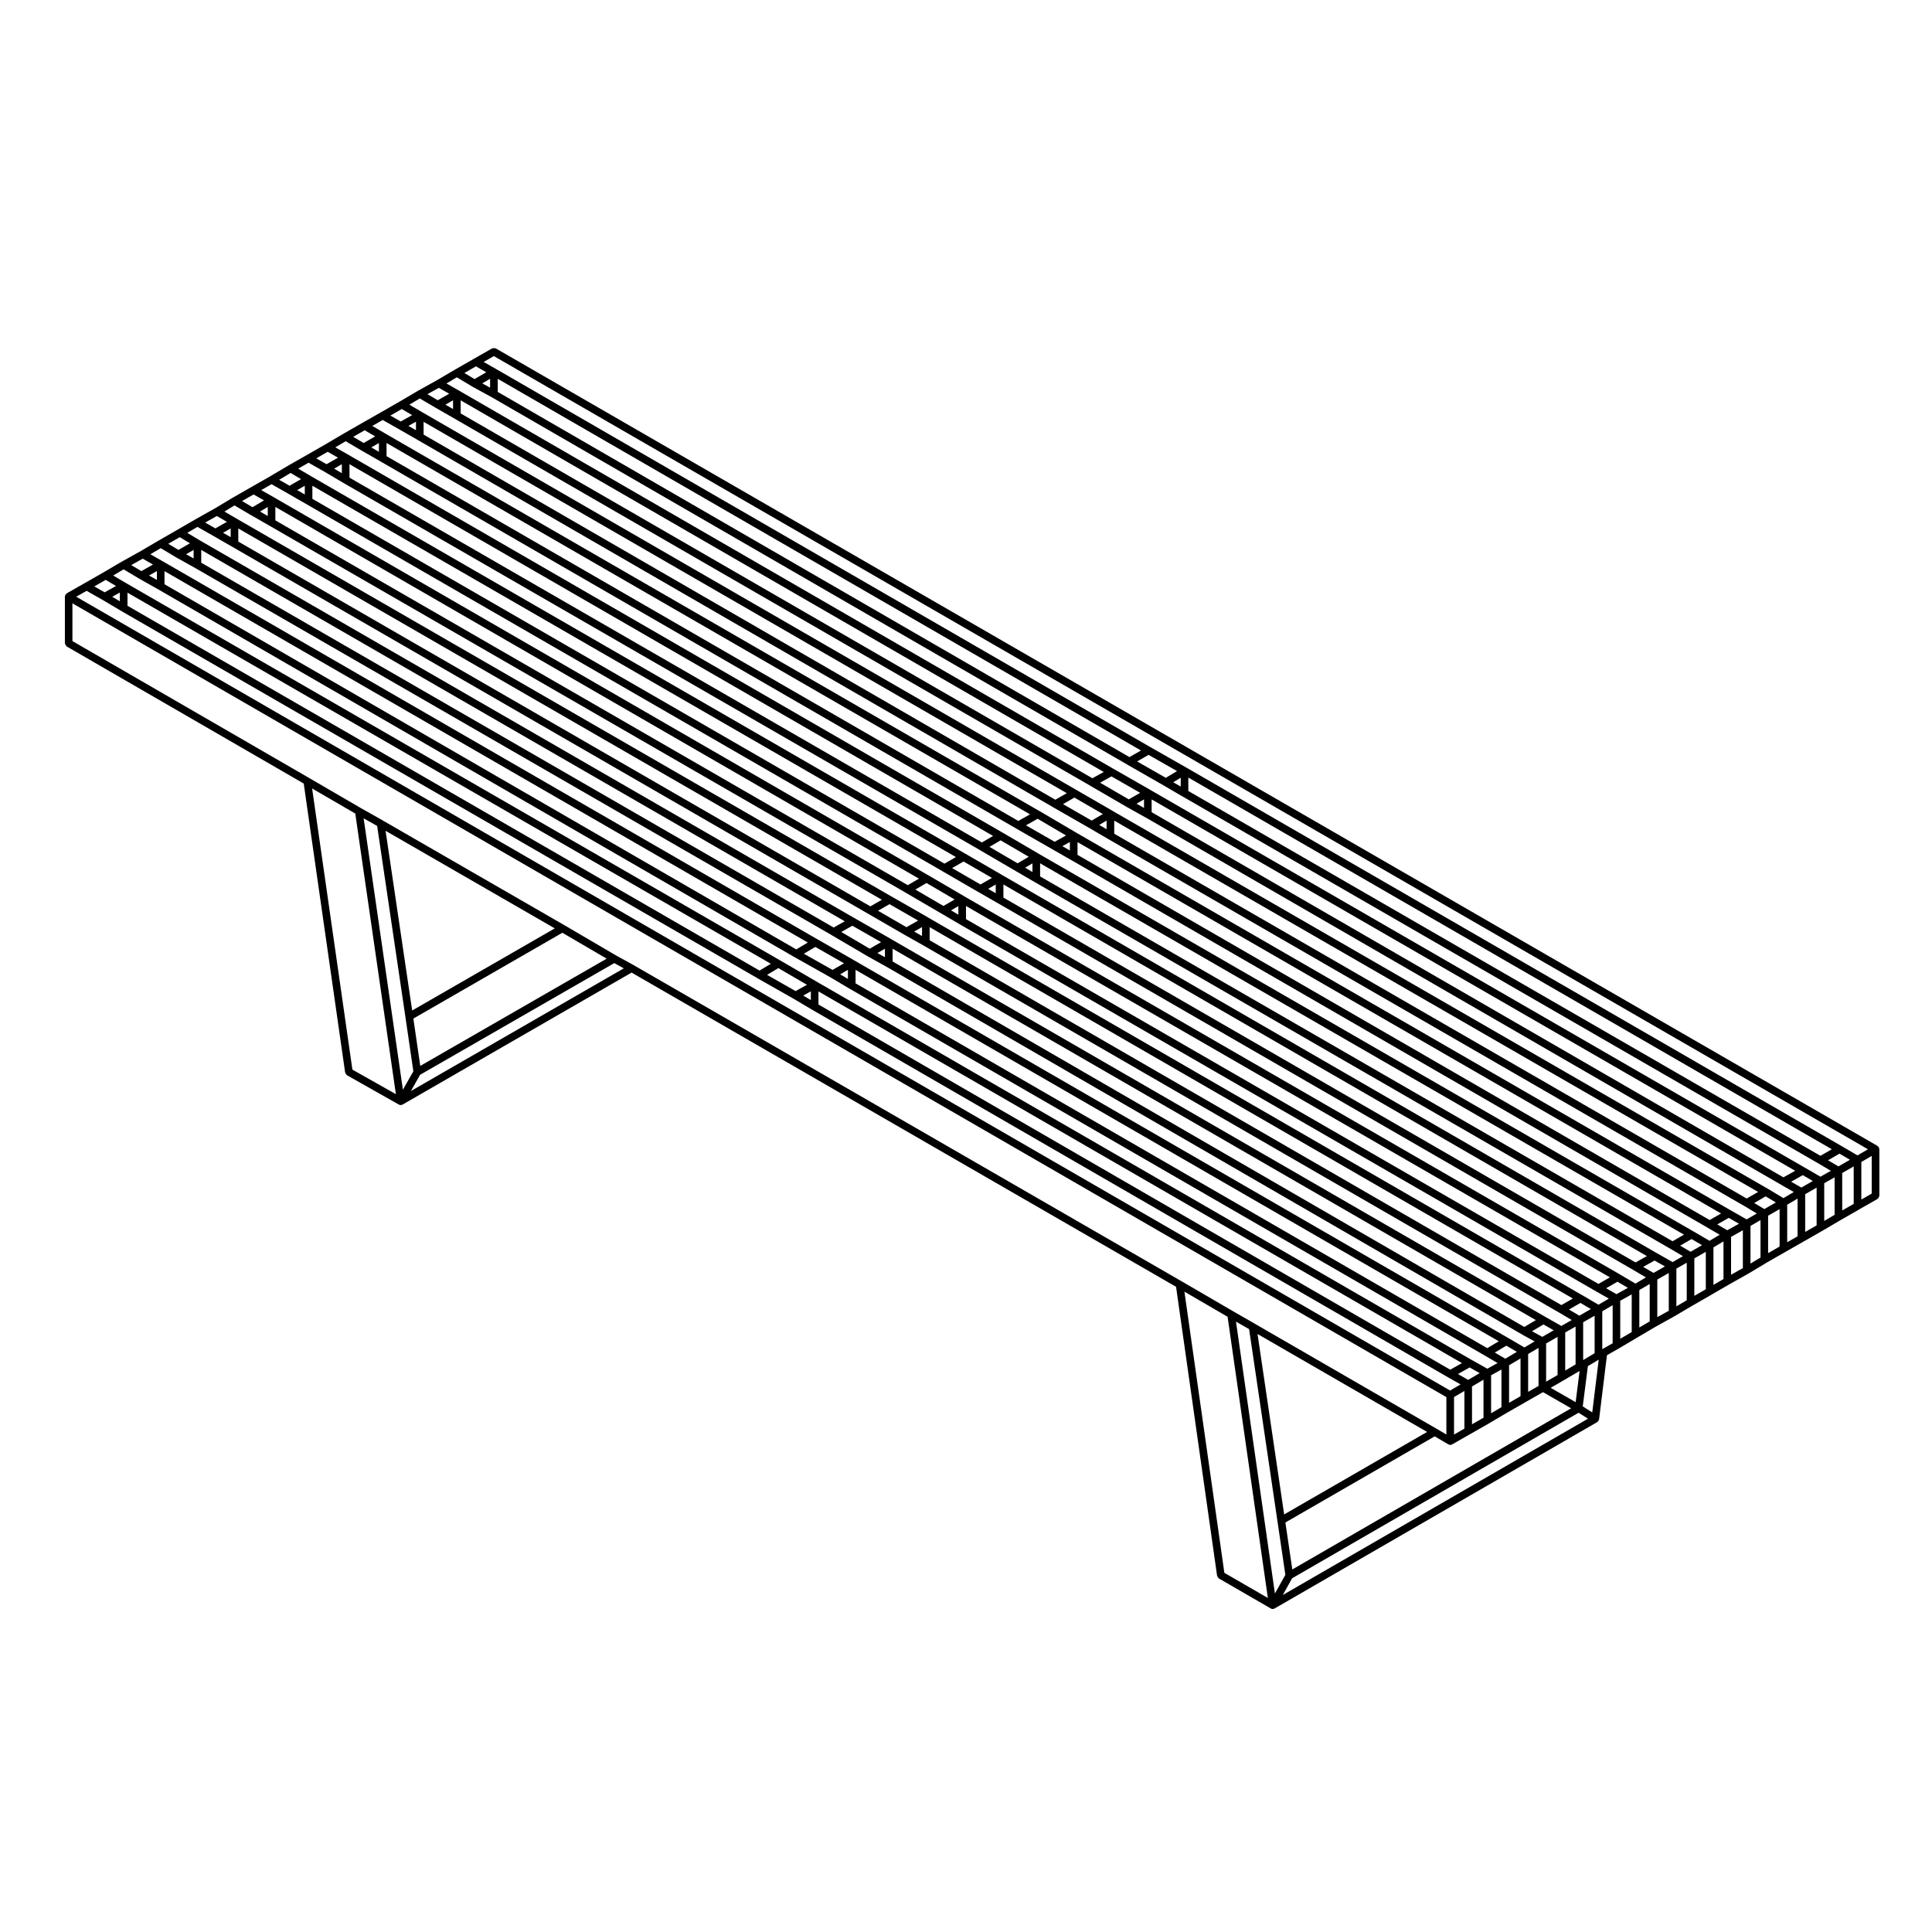
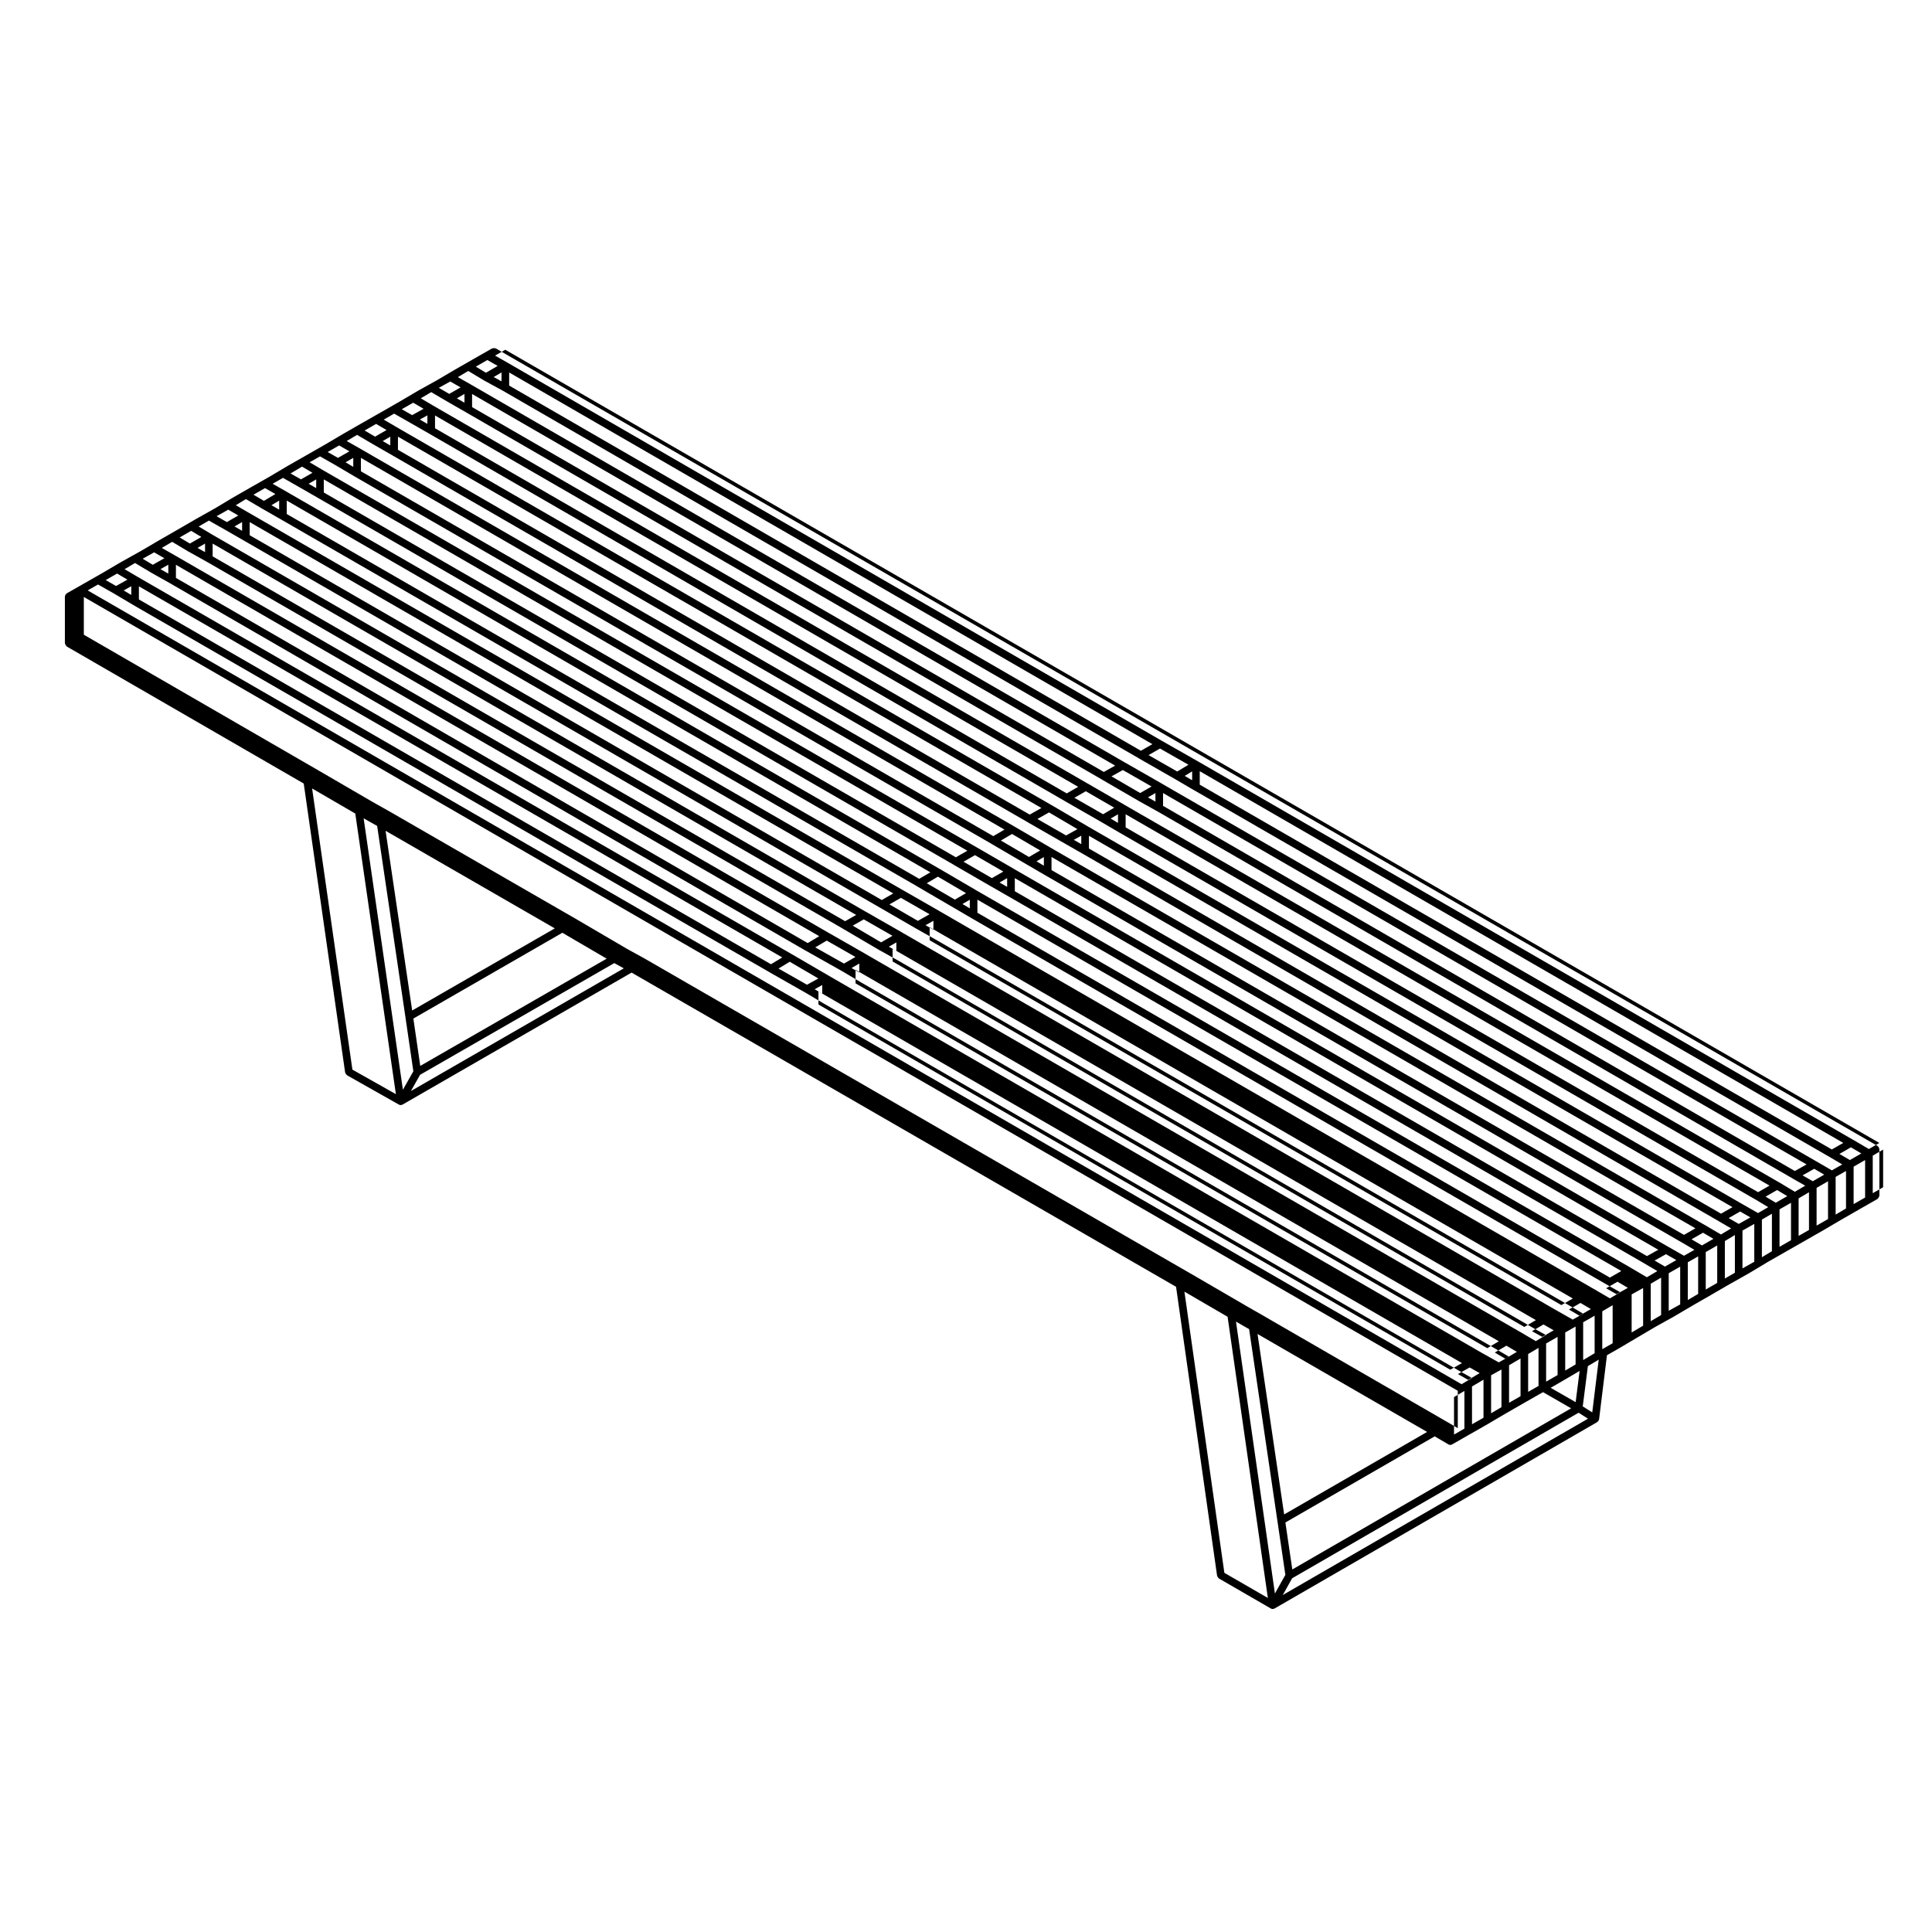
<svg xmlns="http://www.w3.org/2000/svg" fill="#000000" width="800px" height="800px" version="1.1" viewBox="144 144 512 512">
-   <path d="m161.39 314.93c0.066 0.109 0.117 0.211 0.223 0.293 0.039 0.035 0.039 0.09 0.086 0.109l62.793 36.316 10.973 76.586c0.004 0.02 0.031 0.039 0.035 0.059 0.02 0.102 0.09 0.156 0.137 0.246 0.074 0.137 0.141 0.266 0.273 0.352 0.031 0.02 0.031 0.059 0.059 0.07l13.742 7.766c0.156 0.09 0.328 0.125 0.5 0.125 0.051 0 0.098 0 0.141-0.012 0.039 0 0.055-0.039 0.098-0.051 0.09-0.031 0.18-0.031 0.266-0.082l60.664-34.961 144.29 83.266 10.871 76.574c0.004 0.031 0.031 0.039 0.035 0.059 0.02 0.102 0.086 0.156 0.125 0.238 0.074 0.145 0.145 0.277 0.277 0.363 0.023 0.02 0.023 0.059 0.055 0.07l13.75 7.949h0.012c0 0.012 0 0.012 0.004 0.012 0.156 0.09 0.324 0.125 0.492 0.125 0.047 0 0.098 0 0.141-0.012 0.039 0 0.055-0.039 0.098-0.051 0.09-0.031 0.18-0.031 0.266-0.082l85.477-49.379c0.031-0.02 0.031-0.059 0.055-0.082 0.086-0.051 0.133-0.117 0.191-0.195 0.031-0.031 0.082-0.02 0.105-0.059 0.031-0.051 0.004-0.105 0.031-0.156 0.031-0.07 0.07-0.117 0.086-0.188 0.004-0.031 0.031-0.039 0.035-0.07l2.086-16.984 3.023-1.715c0.004 0 0.004-0.012 0.004-0.012h0.012l5.039-2.984c0.004-0.012 0.012 0 0.016-0.012l4.766-2.805 5.031-2.797c0.004-0.012 0.004-0.012 0.012-0.012 0.004-0.012 0.004-0.012 0.012-0.012l4.734-2.785c0.004-0.012 0.012-0.012 0.016-0.012l5.055-2.902s0-0.012 0.004-0.012l4.68-2.707 5.133-2.891h0.004c0.004-0.012 0.012 0 0.016-0.012l4.68-2.805v-0.012l5.039-2.883h0.004l4.75-2.715h0.012l5.047-2.891h0.012l4.766-2.805 5.047-2.891s0-0.012 0.004-0.012l4.758-2.707c0.047-0.031 0.051-0.082 0.086-0.105 0.105-0.09 0.16-0.188 0.23-0.297 0.07-0.117 0.125-0.215 0.141-0.344 0.004-0.051 0.055-0.082 0.055-0.125v-12.348c0-0.051-0.047-0.082-0.055-0.125-0.012-0.09-0.031-0.156-0.066-0.238-0.02-0.051 0.004-0.102-0.02-0.145-0.023-0.039-0.082-0.039-0.105-0.082-0.055-0.07-0.105-0.117-0.18-0.176-0.035-0.031-0.039-0.082-0.082-0.102l-366.14-211.33c-0.047-0.023-0.098 0-0.133-0.016-0.121-0.051-0.23-0.051-0.363-0.051-0.133 0-0.242-0.004-0.363 0.047-0.051 0.016-0.098-0.004-0.137 0.016l-4.762 2.715v0.004h-0.004l-5.055 2.891s0 0.004-0.004 0.004h-0.004l-4.746 2.797-5.047 2.805c-0.004 0.004-0.004 0.012-0.012 0.012 0 0.004-0.004 0-0.012 0.004l-4.766 2.805v0.004l-5.047 2.891-4.762 2.707v0.004h-0.004l-5.047 2.898-0.004 0.004s-0.004-0.004-0.004 0l-4.766 2.812-5.047 2.891-4.758 2.707c-0.004 0 0 0.012-0.004 0.012h-0.012l-5.055 2.988v0.004l-4.75 2.707h-0.004l-5.055 2.898-0.004 0.004c-0.004 0.004-0.012 0-0.012 0.004l-4.68 2.812h-0.004l-5.125 2.875c-0.004 0 0 0.004-0.004 0.012-0.004 0-0.004-0.004-0.012 0l-4.676 2.707-5.047 2.902-0.004 0.004s-0.004-0.004-0.004 0l-4.746 2.789-5.055 2.816c-0.004 0-0.004 0.004-0.012 0.012h-0.012l-4.766 2.801v0.004l-5.047 2.883-4.762 2.711c-0.047 0.031-0.047 0.082-0.086 0.105-0.074 0.059-0.125 0.105-0.188 0.188-0.023 0.035-0.082 0.039-0.105 0.082-0.023 0.039 0 0.09-0.02 0.125-0.035 0.09-0.055 0.156-0.066 0.246 0 0.055-0.043 0.078-0.043 0.129v12.348c0 0.051 0.047 0.082 0.055 0.125 0.012 0.133 0.074 0.234 0.145 0.344zm76 112.53-10.676-74.508 11.438 6.648 10.762 74.363zm2.977-66.598 3.582 2.023 7.496 50.668 2.098 14.348-2.769 4.891zm12.863 50.934-7.047-47.625 44.844 25.859zm39.805-20.605 11.738 6.867-49.398 28.418-1.828-12.543zm-40.145 41.949 2.438-4.309 51.465-29.598 2.523 1.387zm215.58 127.68-10.586-74.52 11.441 6.66 10.672 74.52zm3.078-66.578 3.477 1.988 7.508 50.875 2.102 14.246-2.769 4.949zm61.918 12.152 2.664 1.496-3.047 1.797-2.715-1.547zm-5.137 0.59-167.43-96.777v-3.473l170.54 98.5zm8.812 2.648v10.086l-3.043 1.734v-10.027zm-3.555 14.434h0.012l5.059-2.891c0.004 0 0.004 0 0.004-0.012h0.004l4.742-2.797h0.012l5.055-2.902h0.004l4.434-2.527 7.453 4.281-73.891 42.707-1.832-12.449 39.57-22.828 3.613 2.125c0.16 0.102 0.332 0.145 0.516 0.145 0.172 0 0.336-0.051 0.5-0.137zm-4.254 0.105v-9.941l2.75-1.613v9.984zm13.867-23.551 2.785 1.633-3.066 1.82-2.781-1.633zm-5.059 0.66-167.41-96.684v-3.582l170.47 98.438zm8.816 2.731v9.996l-3.039 1.742v-9.941zm-7.801 14.523v-10.078l2.746-1.516v9.977zm13.875-23.539 2.719 1.547-3.031 1.742-2.719-1.496zm-5.074 0.66-167.41-96.859v-3.387l170.48 98.438zm14.875-6.363 2.766 1.621-3.043 1.754-2.766-1.621zm-5.055 0.57-167.41-96.68v-3.473l170.45 98.41zm8.816 2.812v9.941l-3.039 1.82v-10.016zm-3.984 14.645-1.047 8.266-6.621-3.797 3.336-1.93c0.004-0.012 0.016 0 0.02-0.012zm-3.812-0.102v-10.098l2.75-1.559v10.027zm-2.023 1.188-3.039 1.754v-10.125l3.039-1.742zm-7.801 4.453v-10.027l2.75-1.621v10.086zm-64.66 32.484-7.055-47.82 44.941 25.957zm-0.359 21.352 2.473-4.43 75.918-43.875 2.484 1.582zm82.008-48.387-2.516-1.602 1.359-10.664 2.871-1.723zm5.406-18.328-2.75 1.566v-10.035l2.75-1.613zm1.012-13.008-2.746-1.566 3.019-1.734 2.75 1.621zm-4.773-2.715-167.61-96.684v-3.473l170.64 98.41zm8.812 12.75-3.039 1.789v-10.086l3.039-1.684zm4.766-2.816-2.75 1.613v-9.922l2.75-1.613zm1.016-12.852-2.742-1.602 3.019-1.684 2.742 1.566zm-4.769-2.781-167.52-96.691v-3.473l170.53 98.488zm8.809 12.812-3.039 1.684v-9.961l3.039-1.734zm4.762-2.785-2.746 1.613v-10l2.746-1.566zm1.012-12.855-2.766-1.621 3.043-1.742 2.762 1.621zm-4.769-2.789-167.61-96.68v-3.473l170.64 98.41zm8.809 12.723-3.039 1.754v-9.93l3.039-1.742zm4.684-2.695-2.66 1.535v-9.93l2.66-1.594zm1.016-12.934-2.664-1.547 3.043-1.742 2.715 1.559zm-4.691-2.715-167.51-96.77v-3.375l170.55 98.414zm8.812 12.746-3.125 1.754v-10.027l3.125-1.762zm4.676-2.797-2.656 1.594v-9.977l2.656-1.547zm1.016-12.852-2.691-1.613 3.047-1.754 2.695 1.621zm-4.688-2.797-167.6-96.676v-3.473l170.64 98.41zm8.73 12.734-3.043 1.742v-9.922l3.043-1.742zm4.766-2.715-2.75 1.566v-9.941l2.75-1.621zm1.004-12.922-2.719-1.547 3.09-1.742 2.664 1.547zm-4.754-2.707-167.43-96.766v-3.394l170.54 98.418zm8.797 12.734-3.031 1.734v-10.004l3.031-1.742zm4.766-2.805-2.75 1.621v-9.996l2.75-1.559zm1.02-12.832-2.769-1.621 3.043-1.754 2.769 1.621zm-4.781-2.805-167.51-96.676v-3.57l170.54 98.512zm8.82 12.738-3.043 1.742v-9.922l3.043-1.754zm4.773-2.719-2.75 1.57v-9.949l2.75-1.613zm-365.14-221.95 364.14 210.2-2.766 1.621-4.266-2.5c-0.004-0.012-0.012 0-0.016 0l-173.56-100.26h-0.004l-9.539-5.43h-0.004l-173.47-100.25h-0.004v-0.004l-3.223-1.828zm173.5 105.68 7.547 4.293-2.977 1.797-7.602-4.348zm-5.062 0.59-167.41-96.777v-3.473l170.46 98.5zm13.586 5.461v2.352l-1.977-1.152zm-186.78-109.01 2.742 1.559-3.113 1.812-2.684-1.617zm3.754 3.293v2.352l-2.082-1.137zm-8.812-0.395 4.16 2.5c0.012 0.004 0.016 0 0.023 0.012 0.004 0 0.004 0.012 0.012 0.012l5.125 2.797v0.004l168.43 97.352s0 0.012 0.004 0.012l9.629 5.512 4.953 2.902h0.02l168.5 97.25 3.269 1.93-2.754 1.566-4.172-2.418h-0.004l-173.57-100.17s0-0.012-0.004-0.012l-9.633-5.512h-0.012l-173.47-100.25h-0.004v-0.004l-3.254-1.848zm173.47 105.76 7.617 4.359-3.019 1.734-7.602-4.418zm-5.035 0.504-167.42-96.688v-3.473l170.42 98.488zm13.672 5.598v2.254l-1.988-1.113zm-186.88-109.07 2.746 1.562-3.023 1.727-2.742-1.613zm3.769 3.297v2.324l-2.019-1.16zm-8.809-0.48 4.254 2.504h0.012v0.004l5.055 2.902 168.42 97.254c0.004 0 0.004 0.012 0.004 0.012l9.637 5.598h0.012c0 0.012 0 0.012 0.004 0.012l5.043 2.816h0.016l168.41 97.336c0.004 0 0.004 0.012 0.004 0.012l3.254 1.848-2.75 1.621-4.172-2.508h-0.012-0.004l-173.66-100.15c-0.004 0-0.004-0.012-0.004-0.012l-9.543-5.512h-0.004l-173.46-100.16v-0.004l-3.289-1.934zm173.47 105.77 7.535 4.359-2.957 1.734-7.602-4.359zm-5.055 0.57-167.41-96.766v-3.387l170.45 98.418zm13.586 5.535v2.281l-1.949-1.145zm-186.78-109.07 2.746 1.613-3.027 1.684-2.742-1.566zm3.762 3.356v2.254l-2-1.148zm-8.816-0.457 4.266 2.422 5.059 2.898 168.42 97.348c0 0.012 0 0.012 0.004 0.012l9.637 5.523h0.004l4.941 2.891h0.012l168.59 97.262h0.004l3.211 1.93-2.695 1.566-4.262-2.43h-0.004l-173.55-100.15c-0.004 0-0.004-0.012-0.012-0.012l-9.547-5.606c-0.004-0.012-0.012 0-0.016 0l-173.55-100.16v-0.004l-3.266-1.914zm173.56 105.68 7.527 4.43-3.008 1.672-7.609-4.359zm-5.125 0.578-167.42-96.676v-3.484l170.53 98.41zm13.672 5.586v2.242l-1.988-1.145zm-186.88-109.12 2.769 1.621-3.043 1.754-2.769-1.633zm3.762 3.379v2.324l-2.016-1.16zm-8.805-0.477 4.258 2.504c0 0.004 0.004 0 0.012 0.004l5.047 2.898 168.42 97.254s0 0.012 0.004 0.012l9.637 5.523 5.047 2.891h0.016l168.49 97.336c0.004 0 0.004 0.012 0.004 0.012l3.203 1.859-2.699 1.613-4.254-2.5c-0.004-0.012-0.012 0-0.016 0l-173.64-100.15c-0.004 0-0.004-0.012-0.004-0.012l-9.445-5.523h-0.004l-173.57-100.25h-0.004v-0.004l-3.254-1.84zm173.57 105.77 7.453 4.359-2.957 1.734-7.453-4.359zm-4.965 0.57-167.59-96.684v-3.562l170.56 98.512zm13.402 5.543v2.281l-1.949-1.145zm-186.77-109.08 2.731 1.559-3.031 1.734-2.731-1.551zm3.754 3.289v2.383l-2.047-1.203zm-8.816-0.391 4.258 2.414v0.004l5.059 2.988h0.012v0.004l168.6 97.254c0.004 0 0.004 0.012 0.004 0.012l9.453 5.523 4.953 2.891h0.012l168.61 97.262 3.266 1.918-2.754 1.57-4.273-2.43h-0.004l-173.57-100.24c-0.004 0-0.004-0.012-0.004-0.012l-9.543-5.523h-0.004l-173.56-100.14v-0.004l-3.266-1.926zm173.57 105.68 7.523 4.348-3.031 1.742-7.523-4.348zm-5.055 0.566-167.51-96.676v-3.465l170.55 98.402zm13.586 5.531v2.312l-2.012-1.16zm-186.86-109.06 2.762 1.629-3.043 1.75-2.762-1.57zm3.754 3.383v2.309l-2.016-1.152zm-8.809-0.406 4.266 2.43 5.047 2.898 168.52 97.25c0.004 0 0.004 0.012 0.004 0.012l9.543 5.523h0.004l5.047 2.902h0.016l168.49 97.25 0.004 0.012 3.289 1.93-2.781 1.641-4.262-2.508h-0.004c-0.004 0-0.004-0.012-0.004-0.012l-173.65-100.14c-0.004 0-0.004-0.012-0.004-0.012l-9.453-5.523h-0.004l-173.57-100.25h-0.004l-3.234-1.84zm173.57 105.69 7.453 4.359-2.957 1.723-7.453-4.348zm-4.961 0.57-167.6-96.676v-3.562l170.56 98.512zm13.406 5.539v2.281l-1.949-1.145zm-186.78-109.08 2.762 1.566-3.047 1.809-2.762-1.629zm3.758 3.316v2.387l-2.047-1.176zm-8.809-0.41 4.246 2.504h0.012v0.004l5.059 2.898 168.61 97.25c0.004 0 0.004 0.012 0.004 0.012l9.441 5.512h0.004l4.953 2.902c0.004 0.012 0.016 0 0.02 0.012l168.61 97.262h0.004l3.25 1.848-2.75 1.613-4.258-2.5c-0.004-0.012-0.012 0-0.016 0l-173.46-100.16c0-0.012 0-0.012-0.004-0.012l-9.637-5.523h-0.012l-173.56-100.14-3.199-1.859zm173.57 105.67 7.602 4.348-3.102 1.754-7.531-4.359zm-5.059 0.582-167.51-96.676v-3.477l170.55 98.402zm13.684 5.5v2.352l-2.09-1.18zm-186.88-108.95 2.664 1.547-3.039 1.738-2.719-1.547zm3.672 3.285v2.324l-2.019-1.164zm-8.805-0.395 4.262 2.418 5.055 2.906 168.52 97.254 9.547 5.523h0.004l5.144 2.902h0.004l168.4 97.254 3.269 1.93-2.762 1.566-4.266-2.418h-0.004l-173.47-100.17s0-0.012-0.004-0.012l-9.637-5.512h-0.012l-173.54-100.14-3.215-1.93zm173.55 105.69 7.617 4.348-3.019 1.742-7.527-4.43zm-4.941 0.48-167.61-96.68v-3.387l170.54 98.41zm13.578 5.621v2.242l-1.996-1.102zm-186.88-109.07 2.699 1.621-3.047 1.754-2.699-1.617zm3.676 3.383v2.254l-1.996-1.113zm-8.719-0.473 4.168 2.492c0.004 0.004 0.012 0.004 0.016 0.004 0.004 0 0.004 0.012 0.012 0.012l5.047 2.816h0.004l168.59 97.242 0.004 0.012 9.543 5.606h0.02c0.004 0 0.004 0.012 0.004 0.012l5.027 2.797 168.43 97.445c0.004 0 0.004 0 0.012 0.012 0.004 0 0.004 0 0.012 0.012l3.211 1.762-2.719 1.602-4.258-2.508h-0.016l-173.47-100.16s0-0.012-0.004-0.012l-9.637-5.512h-0.012l-173.47-100.16h-0.004v-0.004l-3.254-1.848zm173.48 105.68 7.602 4.336-3.039 1.754-7.613-4.293zm-5.055 0.66-167.42-96.777v-3.469l170.48 98.418zm13.684 5.418v2.394l-2.047-1.211zm-186.89-108.97 2.727 1.559-3.082 1.738-2.672-1.598zm3.766 3.281v2.352l-2.086-1.172zm-8.816-0.453 4.16 2.492c0.004 0.004 0.012 0.004 0.016 0.004 0.004 0 0.004 0.012 0.012 0.012l5.141 2.891 168.43 97.355h0.012l9.609 5.41 5.059 3.004h0.012l168.41 97.262c0.004 0 0.004 0 0.012 0.012l3.238 1.898-2.719 1.496-4.191-2.352h-0.012l-173.56-100.23c-0.004 0-0.004-0.012-0.004-0.012l-9.633-5.606h-0.004l-173.47-100.06v-0.004l-3.289-1.934zm173.5 105.67 7.586 4.43-3.008 1.664-7.551-4.293zm-4.977 0.66-167.5-96.676v-3.473l170.5 98.344zm13.594 5.504v2.312l-2.016-1.188zm-186.88-109.04 2.746 1.613-3.012 1.684-2.75-1.566zm3.762 3.356v2.316l-2.012-1.195zm-8.812-0.457 4.281 2.43h0.004l5.023 2.984s0.004 0 0.004 0.004c0.004 0 0.004 0.004 0.004 0.004l168.52 97.262c0.004 0 0.004 0.012 0.004 0.012l9.543 5.422h0.004l5.027 2.984h0.012l168.43 97.355h0.004l3.254 1.848-2.762 1.629-364.1-210.37zm-3.758 3.305 364.11 210.37v9.91l-2.602-1.535h-0.004-0.004l-48.246-27.875s0-0.012-0.004-0.012l-5.574-3.191c-0.004-0.012-0.012-0.012-0.012-0.012l-0.117-0.07h-0.004l-13.527-7.871h-0.004l-0.117-0.07h-0.004l-145.23-83.793h-0.012s0-0.012-0.004-0.012l-4.566-2.508-13.742-8.051h-0.004l-48.164-27.77c-0.004 0-0.004-0.012-0.004-0.012l-5.789-3.266-13.66-7.949-62.715-36.273z" />
+   <path d="m161.39 314.93c0.066 0.109 0.117 0.211 0.223 0.293 0.039 0.035 0.039 0.09 0.086 0.109l62.793 36.316 10.973 76.586c0.004 0.02 0.031 0.039 0.035 0.059 0.02 0.102 0.09 0.156 0.137 0.246 0.074 0.137 0.141 0.266 0.273 0.352 0.031 0.02 0.031 0.059 0.059 0.07l13.742 7.766c0.156 0.09 0.328 0.125 0.5 0.125 0.051 0 0.098 0 0.141-0.012 0.039 0 0.055-0.039 0.098-0.051 0.09-0.031 0.18-0.031 0.266-0.082l60.664-34.961 144.29 83.266 10.871 76.574c0.004 0.031 0.031 0.039 0.035 0.059 0.02 0.102 0.086 0.156 0.125 0.238 0.074 0.145 0.145 0.277 0.277 0.363 0.023 0.02 0.023 0.059 0.055 0.07l13.75 7.949h0.012c0 0.012 0 0.012 0.004 0.012 0.156 0.09 0.324 0.125 0.492 0.125 0.047 0 0.098 0 0.141-0.012 0.039 0 0.055-0.039 0.098-0.051 0.09-0.031 0.18-0.031 0.266-0.082l85.477-49.379c0.031-0.02 0.031-0.059 0.055-0.082 0.086-0.051 0.133-0.117 0.191-0.195 0.031-0.031 0.082-0.02 0.105-0.059 0.031-0.051 0.004-0.105 0.031-0.156 0.031-0.07 0.07-0.117 0.086-0.188 0.004-0.031 0.031-0.039 0.035-0.07l2.086-16.984 3.023-1.715c0.004 0 0.004-0.012 0.004-0.012h0.012l5.039-2.984c0.004-0.012 0.012 0 0.016-0.012l4.766-2.805 5.031-2.797c0.004-0.012 0.004-0.012 0.012-0.012 0.004-0.012 0.004-0.012 0.012-0.012l4.734-2.785c0.004-0.012 0.012-0.012 0.016-0.012l5.055-2.902s0-0.012 0.004-0.012l4.68-2.707 5.133-2.891h0.004c0.004-0.012 0.012 0 0.016-0.012l4.68-2.805v-0.012l5.039-2.883h0.004l4.75-2.715h0.012l5.047-2.891h0.012l4.766-2.805 5.047-2.891s0-0.012 0.004-0.012l4.758-2.707c0.047-0.031 0.051-0.082 0.086-0.105 0.105-0.09 0.16-0.188 0.23-0.297 0.07-0.117 0.125-0.215 0.141-0.344 0.004-0.051 0.055-0.082 0.055-0.125v-12.348c0-0.051-0.047-0.082-0.055-0.125-0.012-0.09-0.031-0.156-0.066-0.238-0.02-0.051 0.004-0.102-0.02-0.145-0.023-0.039-0.082-0.039-0.105-0.082-0.055-0.07-0.105-0.117-0.18-0.176-0.035-0.031-0.039-0.082-0.082-0.102l-366.14-211.33c-0.047-0.023-0.098 0-0.133-0.016-0.121-0.051-0.23-0.051-0.363-0.051-0.133 0-0.242-0.004-0.363 0.047-0.051 0.016-0.098-0.004-0.137 0.016l-4.762 2.715v0.004h-0.004l-5.055 2.891s0 0.004-0.004 0.004h-0.004l-4.746 2.797-5.047 2.805c-0.004 0.004-0.004 0.012-0.012 0.012 0 0.004-0.004 0-0.012 0.004l-4.766 2.805v0.004l-5.047 2.891-4.762 2.707v0.004h-0.004l-5.047 2.898-0.004 0.004s-0.004-0.004-0.004 0l-4.766 2.812-5.047 2.891-4.758 2.707c-0.004 0 0 0.012-0.004 0.012h-0.012l-5.055 2.988v0.004l-4.75 2.707h-0.004l-5.055 2.898-0.004 0.004c-0.004 0.004-0.012 0-0.012 0.004l-4.68 2.812h-0.004l-5.125 2.875c-0.004 0 0 0.004-0.004 0.012-0.004 0-0.004-0.004-0.012 0l-4.676 2.707-5.047 2.902-0.004 0.004s-0.004-0.004-0.004 0l-4.746 2.789-5.055 2.816c-0.004 0-0.004 0.004-0.012 0.012h-0.012l-4.766 2.801v0.004l-5.047 2.883-4.762 2.711c-0.047 0.031-0.047 0.082-0.086 0.105-0.074 0.059-0.125 0.105-0.188 0.188-0.023 0.035-0.082 0.039-0.105 0.082-0.023 0.039 0 0.09-0.02 0.125-0.035 0.09-0.055 0.156-0.066 0.246 0 0.055-0.043 0.078-0.043 0.129v12.348c0 0.051 0.047 0.082 0.055 0.125 0.012 0.133 0.074 0.234 0.145 0.344zm76 112.53-10.676-74.508 11.438 6.648 10.762 74.363zm2.977-66.598 3.582 2.023 7.496 50.668 2.098 14.348-2.769 4.891zm12.863 50.934-7.047-47.625 44.844 25.859zm39.805-20.605 11.738 6.867-49.398 28.418-1.828-12.543zm-40.145 41.949 2.438-4.309 51.465-29.598 2.523 1.387zm215.58 127.68-10.586-74.52 11.441 6.66 10.672 74.52zm3.078-66.578 3.477 1.988 7.508 50.875 2.102 14.246-2.769 4.949zm61.918 12.152 2.664 1.496-3.047 1.797-2.715-1.547zm-5.137 0.59-167.43-96.777v-3.473l170.54 98.5zm8.812 2.648v10.086l-3.043 1.734v-10.027zm-3.555 14.434h0.012l5.059-2.891c0.004 0 0.004 0 0.004-0.012h0.004l4.742-2.797h0.012l5.055-2.902h0.004l4.434-2.527 7.453 4.281-73.891 42.707-1.832-12.449 39.57-22.828 3.613 2.125c0.16 0.102 0.332 0.145 0.516 0.145 0.172 0 0.336-0.051 0.5-0.137zm-4.254 0.105v-9.941l2.75-1.613v9.984zm13.867-23.551 2.785 1.633-3.066 1.82-2.781-1.633zm-5.059 0.66-167.41-96.684v-3.582l170.47 98.438zm8.816 2.731v9.996l-3.039 1.742v-9.941zm-7.801 14.523v-10.078l2.746-1.516v9.977zm13.875-23.539 2.719 1.547-3.031 1.742-2.719-1.496zm-5.074 0.66-167.41-96.859v-3.387l170.48 98.438zm14.875-6.363 2.766 1.621-3.043 1.754-2.766-1.621zm-5.055 0.57-167.41-96.68v-3.473l170.45 98.41zm8.816 2.812v9.941l-3.039 1.82v-10.016zm-3.984 14.645-1.047 8.266-6.621-3.797 3.336-1.93c0.004-0.012 0.016 0 0.02-0.012zm-3.812-0.102v-10.098l2.75-1.559v10.027zm-2.023 1.188-3.039 1.754v-10.125l3.039-1.742zm-7.801 4.453v-10.027l2.75-1.621v10.086zm-64.66 32.484-7.055-47.82 44.941 25.957zm-0.359 21.352 2.473-4.43 75.918-43.875 2.484 1.582zm82.008-48.387-2.516-1.602 1.359-10.664 2.871-1.723zm5.406-18.328-2.75 1.566v-10.035l2.75-1.613zm1.012-13.008-2.746-1.566 3.019-1.734 2.75 1.621m-4.773-2.715-167.61-96.684v-3.473l170.64 98.41zm8.812 12.75-3.039 1.789v-10.086l3.039-1.684zm4.766-2.816-2.75 1.613v-9.922l2.75-1.613zm1.016-12.852-2.742-1.602 3.019-1.684 2.742 1.566zm-4.769-2.781-167.52-96.691v-3.473l170.53 98.488zm8.809 12.812-3.039 1.684v-9.961l3.039-1.734zm4.762-2.785-2.746 1.613v-10l2.746-1.566zm1.012-12.855-2.766-1.621 3.043-1.742 2.762 1.621zm-4.769-2.789-167.61-96.68v-3.473l170.64 98.41zm8.809 12.723-3.039 1.754v-9.93l3.039-1.742zm4.684-2.695-2.66 1.535v-9.93l2.66-1.594zm1.016-12.934-2.664-1.547 3.043-1.742 2.715 1.559zm-4.691-2.715-167.51-96.77v-3.375l170.55 98.414zm8.812 12.746-3.125 1.754v-10.027l3.125-1.762zm4.676-2.797-2.656 1.594v-9.977l2.656-1.547zm1.016-12.852-2.691-1.613 3.047-1.754 2.695 1.621zm-4.688-2.797-167.6-96.676v-3.473l170.64 98.41zm8.73 12.734-3.043 1.742v-9.922l3.043-1.742zm4.766-2.715-2.75 1.566v-9.941l2.75-1.621zm1.004-12.922-2.719-1.547 3.09-1.742 2.664 1.547zm-4.754-2.707-167.43-96.766v-3.394l170.54 98.418zm8.797 12.734-3.031 1.734v-10.004l3.031-1.742zm4.766-2.805-2.75 1.621v-9.996l2.75-1.559zm1.02-12.832-2.769-1.621 3.043-1.754 2.769 1.621zm-4.781-2.805-167.51-96.676v-3.57l170.54 98.512zm8.82 12.738-3.043 1.742v-9.922l3.043-1.754zm4.773-2.719-2.75 1.57v-9.949l2.75-1.613zm-365.14-221.95 364.14 210.2-2.766 1.621-4.266-2.5c-0.004-0.012-0.012 0-0.016 0l-173.56-100.26h-0.004l-9.539-5.43h-0.004l-173.47-100.25h-0.004v-0.004l-3.223-1.828zm173.5 105.68 7.547 4.293-2.977 1.797-7.602-4.348zm-5.062 0.59-167.41-96.777v-3.473l170.46 98.5zm13.586 5.461v2.352l-1.977-1.152zm-186.78-109.01 2.742 1.559-3.113 1.812-2.684-1.617zm3.754 3.293v2.352l-2.082-1.137zm-8.812-0.395 4.16 2.5c0.012 0.004 0.016 0 0.023 0.012 0.004 0 0.004 0.012 0.012 0.012l5.125 2.797v0.004l168.43 97.352s0 0.012 0.004 0.012l9.629 5.512 4.953 2.902h0.02l168.5 97.25 3.269 1.93-2.754 1.566-4.172-2.418h-0.004l-173.57-100.17s0-0.012-0.004-0.012l-9.633-5.512h-0.012l-173.47-100.25h-0.004v-0.004l-3.254-1.848zm173.47 105.76 7.617 4.359-3.019 1.734-7.602-4.418zm-5.035 0.504-167.42-96.688v-3.473l170.42 98.488zm13.672 5.598v2.254l-1.988-1.113zm-186.88-109.07 2.746 1.562-3.023 1.727-2.742-1.613zm3.769 3.297v2.324l-2.019-1.16zm-8.809-0.48 4.254 2.504h0.012v0.004l5.055 2.902 168.42 97.254c0.004 0 0.004 0.012 0.004 0.012l9.637 5.598h0.012c0 0.012 0 0.012 0.004 0.012l5.043 2.816h0.016l168.41 97.336c0.004 0 0.004 0.012 0.004 0.012l3.254 1.848-2.75 1.621-4.172-2.508h-0.012-0.004l-173.66-100.15c-0.004 0-0.004-0.012-0.004-0.012l-9.543-5.512h-0.004l-173.46-100.16v-0.004l-3.289-1.934zm173.47 105.77 7.535 4.359-2.957 1.734-7.602-4.359zm-5.055 0.57-167.41-96.766v-3.387l170.45 98.418zm13.586 5.535v2.281l-1.949-1.145zm-186.78-109.07 2.746 1.613-3.027 1.684-2.742-1.566zm3.762 3.356v2.254l-2-1.148zm-8.816-0.457 4.266 2.422 5.059 2.898 168.42 97.348c0 0.012 0 0.012 0.004 0.012l9.637 5.523h0.004l4.941 2.891h0.012l168.59 97.262h0.004l3.211 1.93-2.695 1.566-4.262-2.43h-0.004l-173.55-100.15c-0.004 0-0.004-0.012-0.012-0.012l-9.547-5.606c-0.004-0.012-0.012 0-0.016 0l-173.55-100.16v-0.004l-3.266-1.914zm173.56 105.68 7.527 4.43-3.008 1.672-7.609-4.359zm-5.125 0.578-167.42-96.676v-3.484l170.53 98.41zm13.672 5.586v2.242l-1.988-1.145zm-186.88-109.12 2.769 1.621-3.043 1.754-2.769-1.633zm3.762 3.379v2.324l-2.016-1.16zm-8.805-0.477 4.258 2.504c0 0.004 0.004 0 0.012 0.004l5.047 2.898 168.42 97.254s0 0.012 0.004 0.012l9.637 5.523 5.047 2.891h0.016l168.49 97.336c0.004 0 0.004 0.012 0.004 0.012l3.203 1.859-2.699 1.613-4.254-2.5c-0.004-0.012-0.012 0-0.016 0l-173.64-100.15c-0.004 0-0.004-0.012-0.004-0.012l-9.445-5.523h-0.004l-173.57-100.25h-0.004v-0.004l-3.254-1.84zm173.57 105.77 7.453 4.359-2.957 1.734-7.453-4.359zm-4.965 0.57-167.59-96.684v-3.562l170.56 98.512zm13.402 5.543v2.281l-1.949-1.145zm-186.77-109.08 2.731 1.559-3.031 1.734-2.731-1.551zm3.754 3.289v2.383l-2.047-1.203zm-8.816-0.391 4.258 2.414v0.004l5.059 2.988h0.012v0.004l168.6 97.254c0.004 0 0.004 0.012 0.004 0.012l9.453 5.523 4.953 2.891h0.012l168.61 97.262 3.266 1.918-2.754 1.57-4.273-2.43h-0.004l-173.57-100.24c-0.004 0-0.004-0.012-0.004-0.012l-9.543-5.523h-0.004l-173.56-100.14v-0.004l-3.266-1.926zm173.57 105.68 7.523 4.348-3.031 1.742-7.523-4.348zm-5.055 0.566-167.51-96.676v-3.465l170.55 98.402zm13.586 5.531v2.312l-2.012-1.16zm-186.86-109.06 2.762 1.629-3.043 1.75-2.762-1.57zm3.754 3.383v2.309l-2.016-1.152zm-8.809-0.406 4.266 2.43 5.047 2.898 168.52 97.25c0.004 0 0.004 0.012 0.004 0.012l9.543 5.523h0.004l5.047 2.902h0.016l168.49 97.25 0.004 0.012 3.289 1.93-2.781 1.641-4.262-2.508h-0.004c-0.004 0-0.004-0.012-0.004-0.012l-173.65-100.14c-0.004 0-0.004-0.012-0.004-0.012l-9.453-5.523h-0.004l-173.57-100.25h-0.004l-3.234-1.84zm173.57 105.69 7.453 4.359-2.957 1.723-7.453-4.348zm-4.961 0.57-167.6-96.676v-3.562l170.56 98.512zm13.406 5.539v2.281l-1.949-1.145zm-186.78-109.08 2.762 1.566-3.047 1.809-2.762-1.629zm3.758 3.316v2.387l-2.047-1.176zm-8.809-0.41 4.246 2.504h0.012v0.004l5.059 2.898 168.61 97.25c0.004 0 0.004 0.012 0.004 0.012l9.441 5.512h0.004l4.953 2.902c0.004 0.012 0.016 0 0.02 0.012l168.61 97.262h0.004l3.25 1.848-2.75 1.613-4.258-2.5c-0.004-0.012-0.012 0-0.016 0l-173.46-100.16c0-0.012 0-0.012-0.004-0.012l-9.637-5.523h-0.012l-173.56-100.14-3.199-1.859zm173.57 105.67 7.602 4.348-3.102 1.754-7.531-4.359zm-5.059 0.582-167.51-96.676v-3.477l170.55 98.402zm13.684 5.5v2.352l-2.09-1.18zm-186.88-108.95 2.664 1.547-3.039 1.738-2.719-1.547zm3.672 3.285v2.324l-2.019-1.164zm-8.805-0.395 4.262 2.418 5.055 2.906 168.52 97.254 9.547 5.523h0.004l5.144 2.902h0.004l168.4 97.254 3.269 1.93-2.762 1.566-4.266-2.418h-0.004l-173.47-100.17s0-0.012-0.004-0.012l-9.637-5.512h-0.012l-173.54-100.14-3.215-1.93zm173.55 105.69 7.617 4.348-3.019 1.742-7.527-4.43zm-4.941 0.48-167.61-96.68v-3.387l170.54 98.41zm13.578 5.621v2.242l-1.996-1.102zm-186.88-109.07 2.699 1.621-3.047 1.754-2.699-1.617zm3.676 3.383v2.254l-1.996-1.113zm-8.719-0.473 4.168 2.492c0.004 0.004 0.012 0.004 0.016 0.004 0.004 0 0.004 0.012 0.012 0.012l5.047 2.816h0.004l168.59 97.242 0.004 0.012 9.543 5.606h0.02c0.004 0 0.004 0.012 0.004 0.012l5.027 2.797 168.43 97.445c0.004 0 0.004 0 0.012 0.012 0.004 0 0.004 0 0.012 0.012l3.211 1.762-2.719 1.602-4.258-2.508h-0.016l-173.47-100.16s0-0.012-0.004-0.012l-9.637-5.512h-0.012l-173.47-100.16h-0.004v-0.004l-3.254-1.848zm173.48 105.68 7.602 4.336-3.039 1.754-7.613-4.293zm-5.055 0.66-167.42-96.777v-3.469l170.48 98.418zm13.684 5.418v2.394l-2.047-1.211zm-186.89-108.97 2.727 1.559-3.082 1.738-2.672-1.598zm3.766 3.281v2.352l-2.086-1.172zm-8.816-0.453 4.16 2.492c0.004 0.004 0.012 0.004 0.016 0.004 0.004 0 0.004 0.012 0.012 0.012l5.141 2.891 168.43 97.355h0.012l9.609 5.41 5.059 3.004h0.012l168.41 97.262c0.004 0 0.004 0 0.012 0.012l3.238 1.898-2.719 1.496-4.191-2.352h-0.012l-173.56-100.23c-0.004 0-0.004-0.012-0.004-0.012l-9.633-5.606h-0.004l-173.47-100.06v-0.004l-3.289-1.934zm173.5 105.67 7.586 4.43-3.008 1.664-7.551-4.293zm-4.977 0.66-167.5-96.676v-3.473l170.5 98.344zm13.594 5.504v2.312l-2.016-1.188zm-186.88-109.04 2.746 1.613-3.012 1.684-2.75-1.566zm3.762 3.356v2.316l-2.012-1.195zm-8.812-0.457 4.281 2.43h0.004l5.023 2.984s0.004 0 0.004 0.004c0.004 0 0.004 0.004 0.004 0.004l168.52 97.262c0.004 0 0.004 0.012 0.004 0.012l9.543 5.422h0.004l5.027 2.984h0.012l168.43 97.355h0.004l3.254 1.848-2.762 1.629-364.1-210.37zm-3.758 3.305 364.11 210.37v9.91l-2.602-1.535h-0.004-0.004l-48.246-27.875s0-0.012-0.004-0.012l-5.574-3.191c-0.004-0.012-0.012-0.012-0.012-0.012l-0.117-0.07h-0.004l-13.527-7.871h-0.004l-0.117-0.07h-0.004l-145.23-83.793h-0.012s0-0.012-0.004-0.012l-4.566-2.508-13.742-8.051h-0.004l-48.164-27.77c-0.004 0-0.004-0.012-0.004-0.012l-5.789-3.266-13.66-7.949-62.715-36.273z" />
</svg>